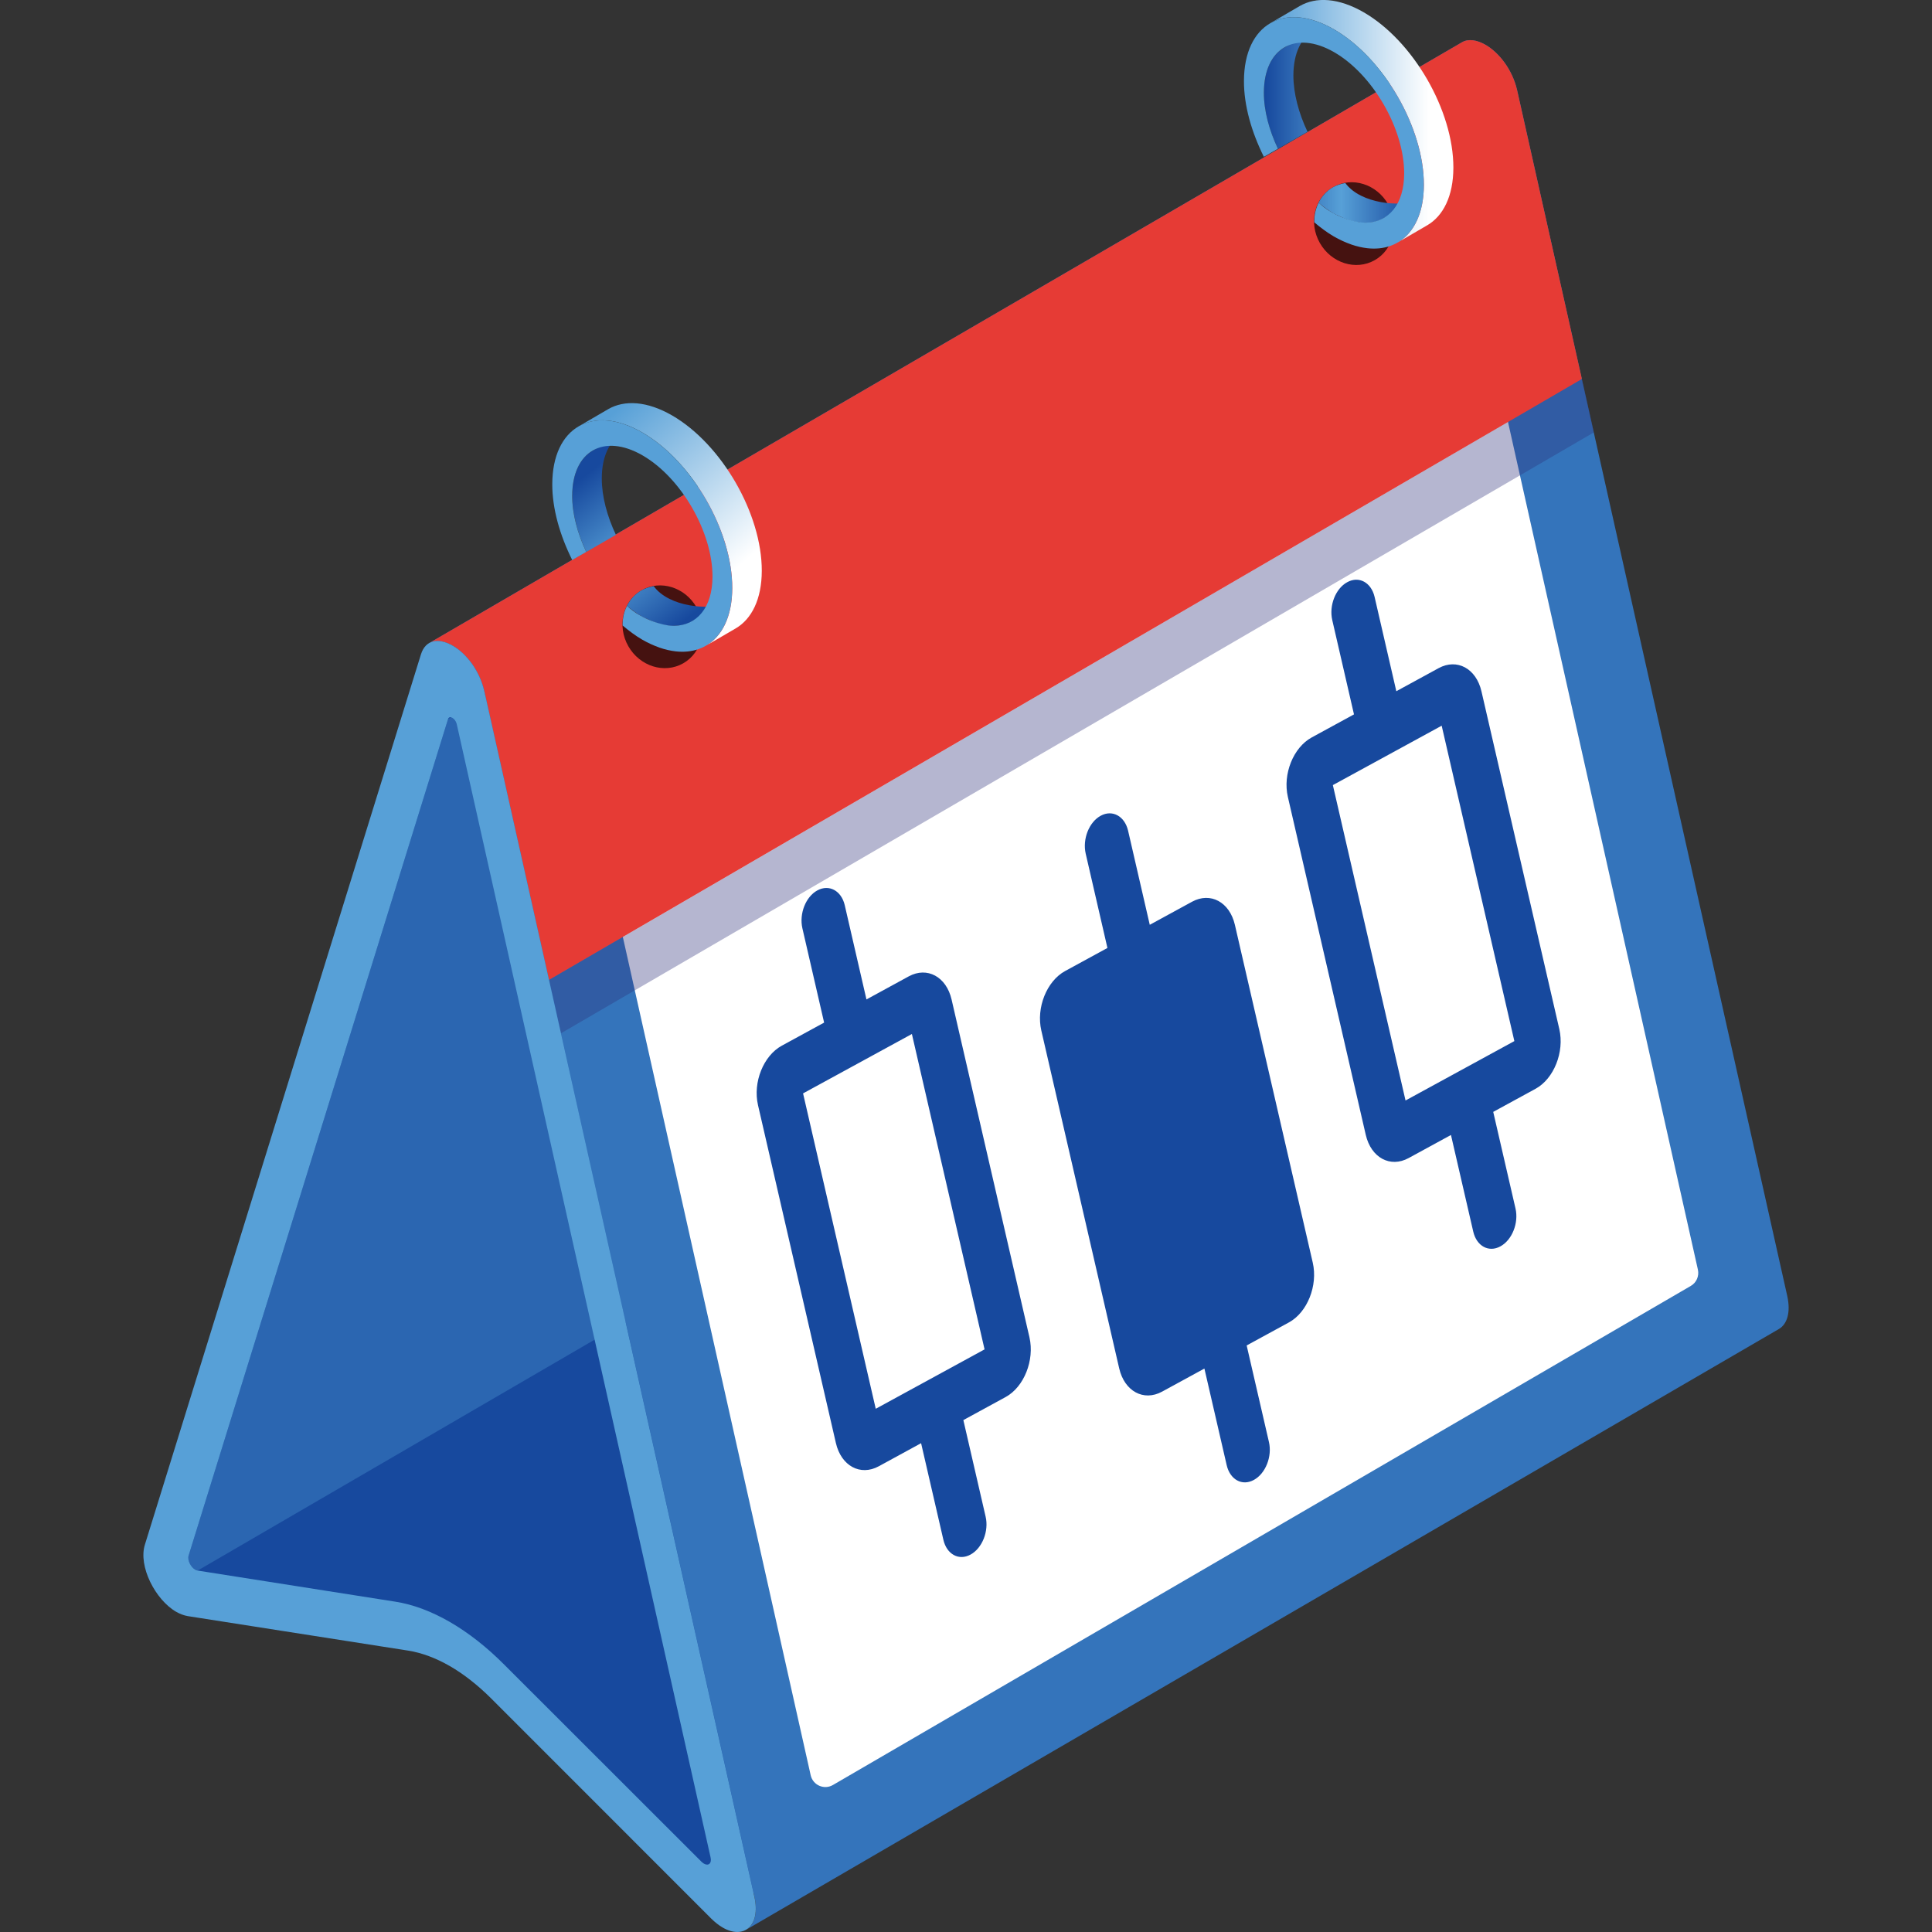
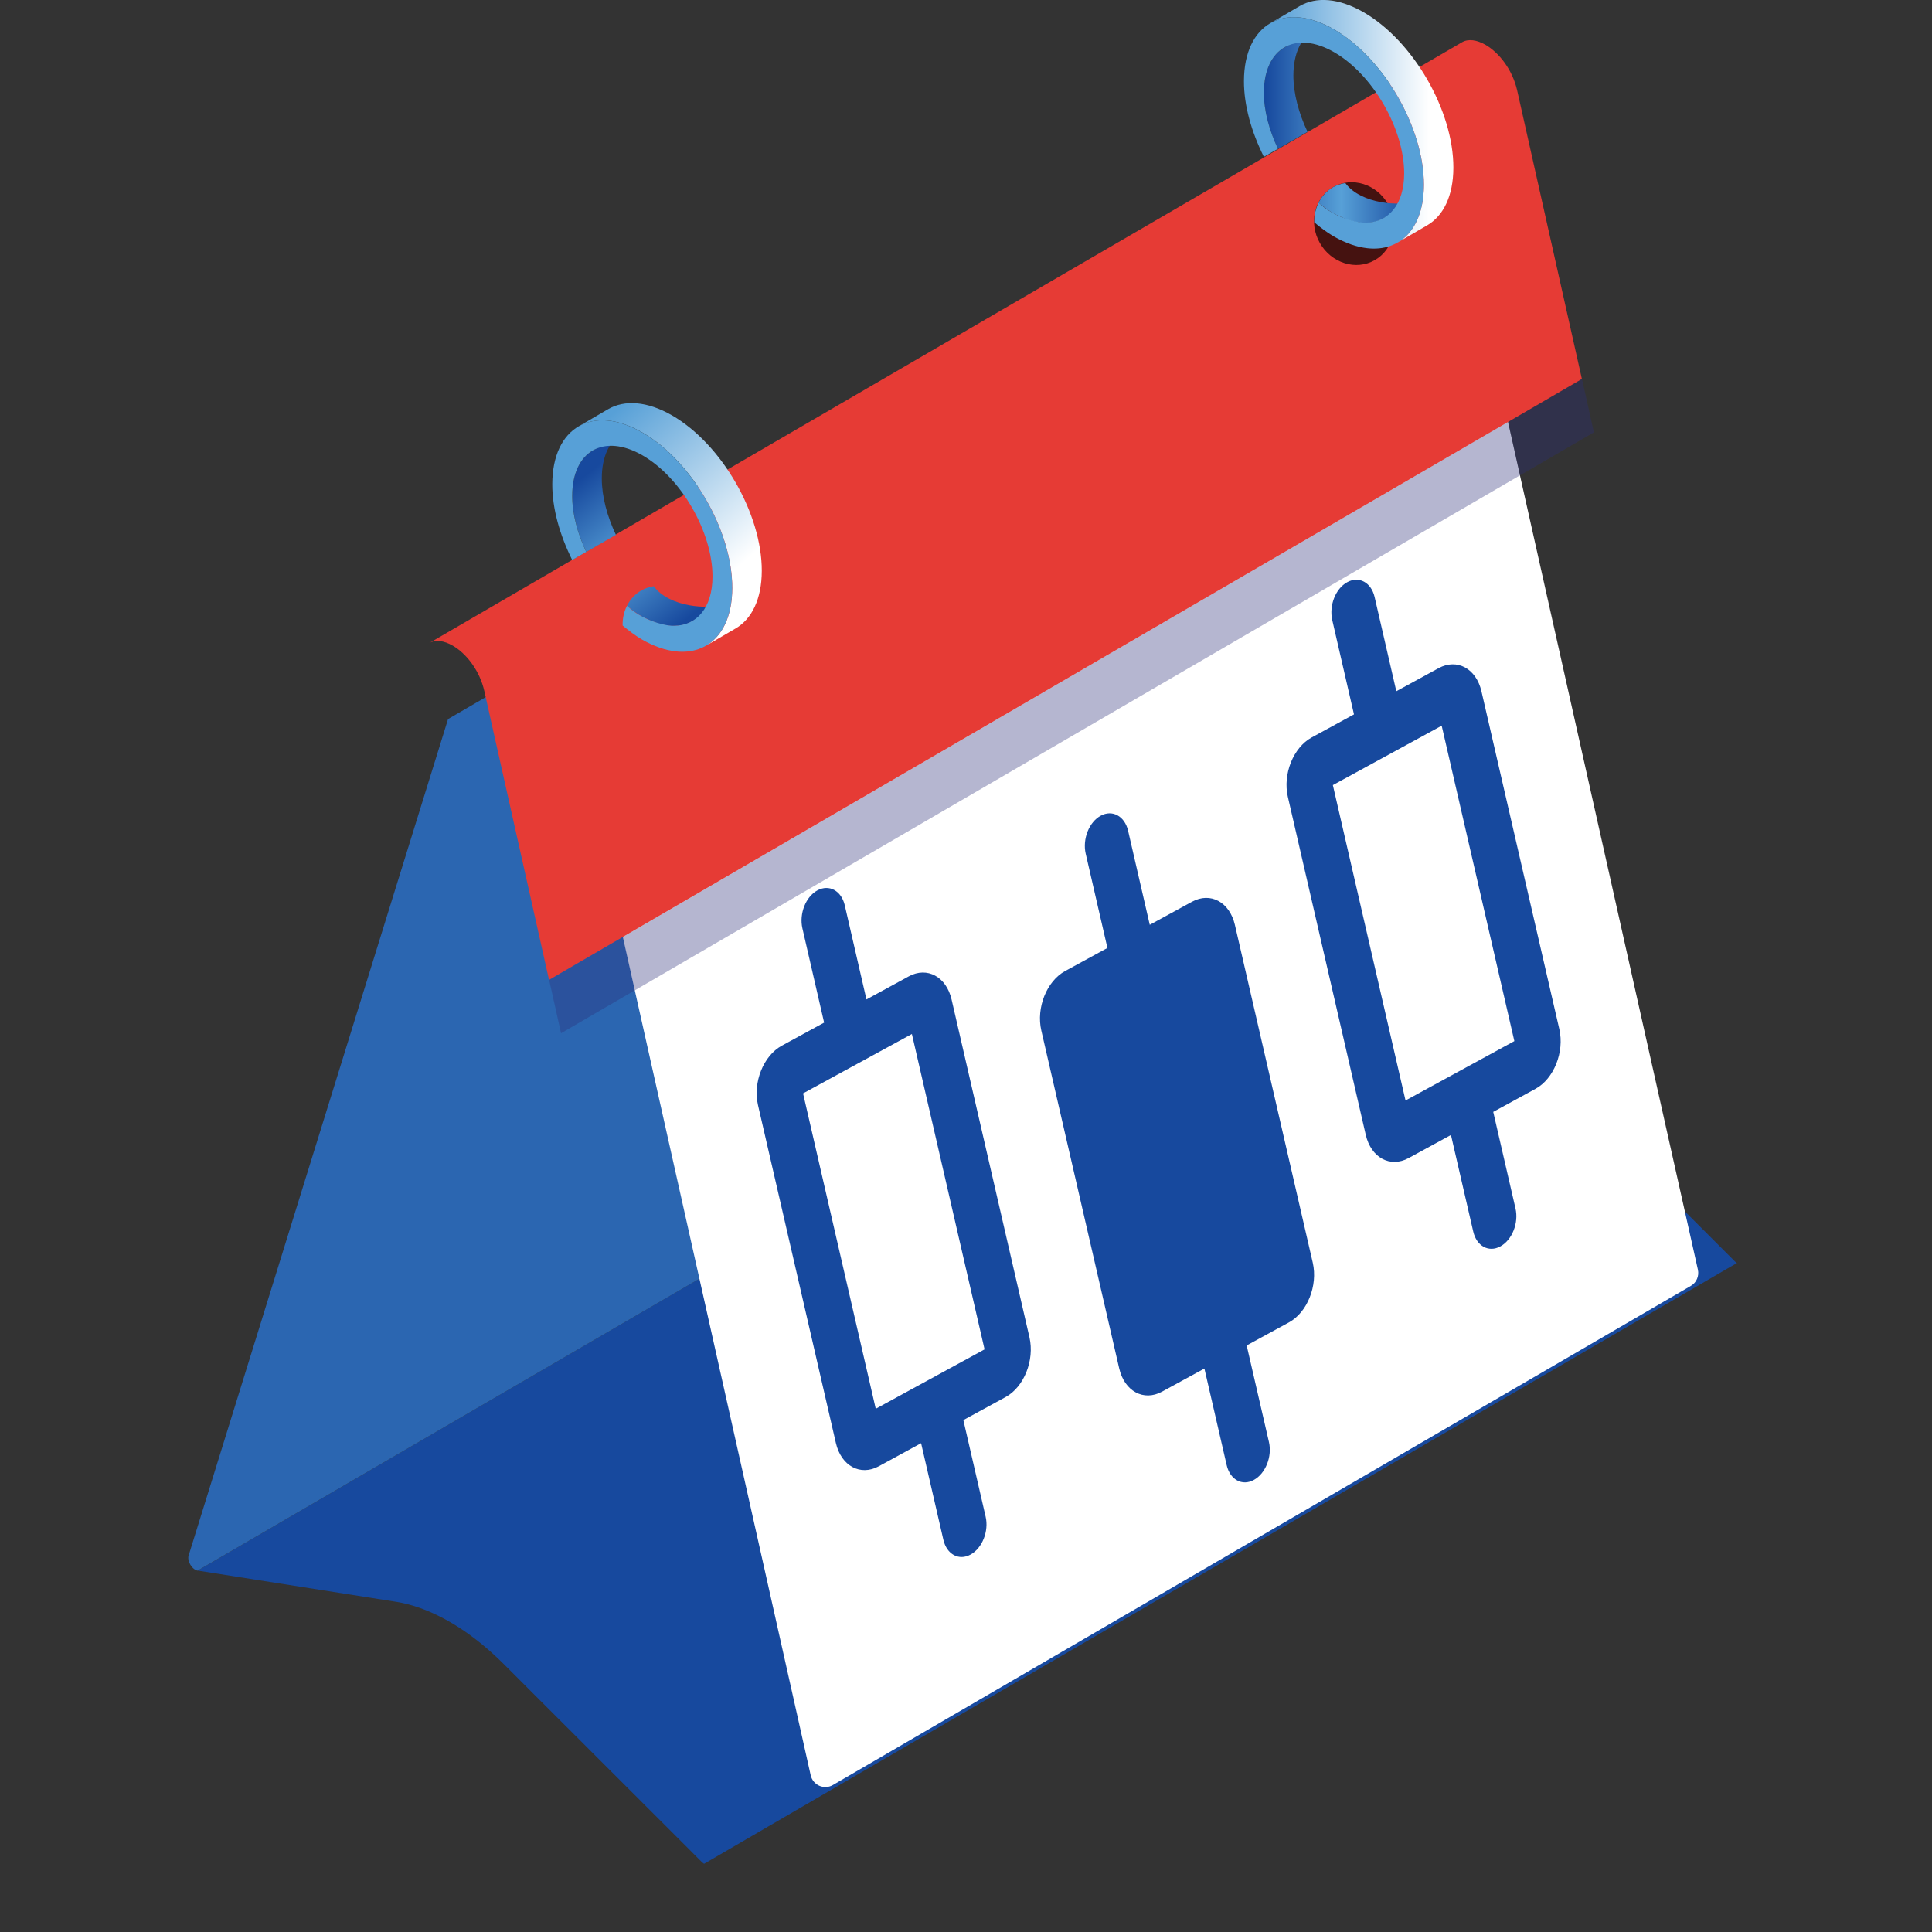
<svg xmlns="http://www.w3.org/2000/svg" viewBox="0 0 256 256">
  <rect x="0" y="0" width="256" height="256" fill="#333333" stroke="none" />
  <style>.st0{fill:#17499e}.st6{fill:#57a0d7}.st8{opacity:.7;fill:#010101}</style>
  <g id="Full">
-     <path d="M96.36 251.34l-29.15-29.16c-1.99-1.97-4.04-3.57-6.1-4.76-2.15-1.24-4.34-2.05-6.5-2.41l-29.28-4.59c-2.1-.21-4.12-2.91-3.24-5.58L58.65 86.96c6.63-3.86 129.54-75.36 136.3-79.3 1.2.51 2.67 2.28 3.12 4.26l35.79 159.74c.14.62.12 1.03.09 1.23L99.36 251.14c-.95.52-2.37.79-3 .2zM195.25 7.5" class="st0" />
    <path d="M229.82 167.08l-26.15-26.13c-2.32-2.32-4.74-4.23-7.2-5.65-2.48-1.43-4.91-2.33-7.23-2.69l-26.19-4.12L26.2 208.11l26.19 4.12c2.32.36 4.75 1.26 7.23 2.69 2.46 1.42 4.89 3.33 7.2 5.65l26.15 26.13c.11.11.22.2.33.26l136.86-79.61a1.68 1.68 0 0 1-.34-.27z" class="st0" />
    <path fill="#2b66b1" d="M161.85 126.51l34.37-110.85L59.37 95.28 24.99 206.13c-.18.6.28 1.52.87 1.86.11.06.22.11.33.12l136.86-79.61a1.1 1.1 0 0 1-.33-.12c-.59-.35-1.05-1.26-.87-1.87z" />
-     <path fill="#3474bb" d="M236.82 171.72L201.03 11.97c-.63-2.77-2.42-5.01-4.19-6.03-1.14-.66-2.28-.83-3.12-.34L56.87 85.21c.84-.49 1.98-.32 3.12.34 1.77 1.02 3.56 3.26 4.19 6.03l35.79 159.75c.49 2.21-.04 3.75-1.1 4.37l136.86-79.61c1.05-.62 1.58-2.16 1.09-4.37z" />
    <path fill="#fff" d="M74.7 89.22c-.13-.55-.27-1.1-.44-1.63l117.36-68.27 33.36 148.91c.19.85-.19 1.73-.94 2.16l-113.67 66.13c-1.17.68-2.65.03-2.95-1.29L74.7 89.22z" />
    <path fill="#e63b35" d="M201.03 11.97c-.63-2.77-2.42-5.01-4.19-6.03-1.14-.66-2.28-.83-3.12-.34L56.87 85.21c.84-.49 1.98-.32 3.12.34 1.77 1.02 3.56 3.26 4.19 6.03l8.57 38.26 136.68-79.51c.06-.04.11-.11.17-.15l-8.57-38.21z" />
    <path fill="#2d3079" d="M211.2 57.29l-1.59-7.12c-.06.04-.1.12-.17.15L72.76 129.84l1.58 7.07L211.2 57.29z" opacity=".35" />
-     <path id="_x31__14_" d="M99.96 251.33c.86 3.88-1.42 5.69-4.2 4.08-.5-.29-1.01-.69-1.52-1.19l-29.17-29.18c-1.77-1.76-3.63-3.22-5.47-4.28-1.86-1.07-3.7-1.75-5.48-2.04l-29.26-4.58c-.51-.09-1.03-.29-1.52-.57-2.76-1.6-5.04-6.03-4.14-8.9L55.77 86.73c.63-2.05 2.42-2.21 4.21-1.18 1.77 1.02 3.56 3.26 4.19 6.03l35.79 159.75zm-6.67-4.38c.58.33 1.06-.04.86-.86L60.52 95.94c-.09-.38-.33-.68-.57-.82-.24-.14-.49-.12-.58.16L24.99 206.13c-.18.6.28 1.52.87 1.86.11.06.22.11.33.12l26.19 4.12c2.32.36 4.75 1.26 7.23 2.69 2.46 1.42 4.89 3.33 7.2 5.65l26.15 26.13c.12.11.23.19.33.25" class="st6" />
    <linearGradient id="SVGID_1_" x1="79.43" x2="99.616" y1="55.757" y2="79.107" gradientUnits="userSpaceOnUse">
      <stop offset=".013" stop-color="#57a0d7" />
      <stop offset=".865" stop-color="#fff" />
    </linearGradient>
    <path fill="url(#SVGID_1_)" d="M89.06 55.05c-3.31-1.91-6.31-2.09-8.48-.83l-3.91 2.28c2.17-1.26 5.17-1.09 8.48.83 6.57 3.8 11.9 13.03 11.88 20.6-.01 3.75-1.34 6.39-3.48 7.63l3.91-2.28c2.14-1.24 3.47-3.88 3.48-7.63.02-7.57-5.31-16.8-11.88-20.6z" />
-     <ellipse cx="87.77" cy="83.06" class="st8" rx="5.2" ry="5.57" transform="rotate(-29.628 87.755 83.047)" />
    <linearGradient id="SVGID_2_" x1="77.68" x2="92.403" y1="62.477" y2="80.938" gradientUnits="userSpaceOnUse">
      <stop offset=".013" stop-color="#17499e" />
      <stop offset=".518" stop-color="#57a0d7" />
      <stop offset="1" stop-color="#17499e" />
    </linearGradient>
    <path fill="url(#SVGID_2_)" d="M86.62 77.67c-.56.1-1.12.27-1.64.56-.85.49-1.48 1.21-1.91 2.04.64.54 1.31 1.04 2 1.44.23.13.45.2.68.31 1.15.56 2.24.88 3.23.92.08 0 .15-.01.23-.01.41 0 .81-.01 1.18-.09.46-.1.9-.26 1.29-.49l1.1-.64 2.81-1.63c-1.55.67-6.87.44-8.97-2.41zm-4.17-20.25l-3.91 2.28c-1.67.97-2.71 3.04-2.71 5.97-.01 2.4.7 5 1.86 7.46l3.92-2.26c-1.16-2.46-1.87-5.07-1.87-7.47 0-2.94 1.04-5 2.71-5.98z" />
    <path d="M85.14 57.33c-6.57-3.8-11.94-.75-11.96 6.82-.01 3.24 1 6.76 2.64 10.05l1.86-1.07c-1.16-2.46-1.87-5.06-1.86-7.46.02-5.9 4.19-8.29 9.32-5.33 5.13 2.96 9.28 10.17 9.27 16.07-.01 4.13-2.09 6.48-5.09 6.51-.13 0-.26 0-.39-.01-.98-.05-3.88-.74-5.85-2.64-.41.79-.6 1.69-.58 2.61.83.7 1.68 1.34 2.57 1.86.78.45 1.55.8 2.29 1.06.01 0 .01.01.02.01.75.26 1.46.42 2.15.5 4.37.49 7.48-2.64 7.49-8.38.03-7.57-5.31-16.81-11.88-20.6z" class="st6" />
    <linearGradient id="SVGID_3_" x1="168.31" x2="192.583" y1="16.072" y2="16.072" gradientUnits="userSpaceOnUse">
      <stop offset=".013" stop-color="#57a0d7" />
      <stop offset=".865" stop-color="#fff" />
    </linearGradient>
    <path fill="url(#SVGID_3_)" d="M180.7 1.63c-3.31-1.91-6.31-2.09-8.48-.83l-3.91 2.28c2.17-1.26 5.17-1.09 8.48.83 6.57 3.8 11.9 13.03 11.88 20.6-.01 3.75-1.34 6.39-3.48 7.63l3.91-2.28c2.14-1.24 3.47-3.88 3.48-7.63.02-7.57-5.31-16.8-11.88-20.6z" />
    <ellipse cx="179.41" cy="29.64" class="st8" rx="5.2" ry="5.57" transform="rotate(-29.628 179.39 29.635)" />
    <linearGradient id="SVGID_4_" x1="167.464" x2="187.248" y1="16.772" y2="16.772" gradientUnits="userSpaceOnUse">
      <stop offset=".013" stop-color="#17499e" />
      <stop offset=".518" stop-color="#57a0d7" />
      <stop offset="1" stop-color="#17499e" />
    </linearGradient>
    <path fill="url(#SVGID_4_)" d="M178.26 24.25c-.56.1-1.12.27-1.64.56-.85.49-1.48 1.21-1.91 2.04.64.54 1.31 1.04 2 1.44.23.13.45.2.68.31 1.15.56 2.24.88 3.23.92.08 0 .15-.01.23-.01.41 0 .81-.01 1.19-.09.46-.1.9-.26 1.29-.49l1.1-.64 2.81-1.63c-1.56.67-6.88.44-8.98-2.41zm-4.17-20.24l-3.91 2.28c-1.67.97-2.71 3.04-2.71 5.97-.01 2.4.7 5 1.86 7.46l3.92-2.26c-1.16-2.46-1.87-5.07-1.87-7.47.01-2.95 1.04-5.01 2.71-5.98z" />
-     <path d="M176.79 3.91c-6.57-3.8-11.94-.75-11.96 6.82-.01 3.24 1 6.76 2.64 10.05l1.86-1.07c-1.16-2.46-1.87-5.06-1.86-7.46.02-5.9 4.19-8.29 9.32-5.33 5.13 2.96 9.28 10.17 9.27 16.07-.01 4.13-2.09 6.48-5.09 6.51-.13 0-.26 0-.39-.01-.98-.05-3.88-.74-5.85-2.64-.41.79-.6 1.69-.58 2.61.83.7 1.68 1.34 2.57 1.86.78.45 1.55.8 2.29 1.06.01 0 .01.01.02.01.75.26 1.46.42 2.15.5 4.37.49 7.48-2.64 7.49-8.38.02-7.57-5.31-16.81-11.88-20.6z" class="st6" />
+     <path d="M176.79 3.91c-6.57-3.8-11.94-.75-11.96 6.82-.01 3.24 1 6.76 2.64 10.05l1.86-1.07c-1.16-2.46-1.87-5.06-1.86-7.46.02-5.9 4.19-8.29 9.32-5.33 5.13 2.96 9.28 10.17 9.27 16.07-.01 4.13-2.09 6.48-5.09 6.51-.13 0-.26 0-.39-.01-.98-.05-3.88-.74-5.85-2.64-.41.79-.6 1.69-.58 2.61.83.7 1.68 1.34 2.57 1.86.78.45 1.55.8 2.29 1.06.01 0 .01.01.02.01.75.26 1.46.42 2.15.5 4.37.49 7.48-2.64 7.49-8.38.02-7.57-5.31-16.81-11.88-20.6" class="st6" />
    <path d="M116.04 186.67l-9.63-41.79 14.42-7.87 9.63 41.79-14.42 7.87m-7.73-68.69c-1.55.84-2.43 3.09-1.99 5.02l2.88 12.5-5.61 3.06c-2.43 1.33-3.85 4.85-3.15 7.88l10.32 44.77c.7 3.03 3.24 4.41 5.68 3.08l5.61-3.06 2.95 12.79c.44 1.93 2.05 2.82 3.6 1.97 1.55-.84 2.45-3.1 2-5.03l-2.95-12.79 5.61-3.06c2.43-1.33 3.84-4.87 3.15-7.9l-10.32-44.77c-.7-3.03-3.24-4.39-5.67-3.07l-5.61 3.06-2.88-12.5c-.45-1.91-2.07-2.79-3.62-1.95M145.85 108.09c-1.55.84-2.43 3.09-1.99 5.02l2.88 12.5-5.61 3.06c-2.43 1.33-3.85 4.85-3.15 7.88l10.32 44.77c.7 3.03 3.24 4.41 5.68 3.08l5.61-3.06 2.95 12.79c.44 1.93 2.05 2.82 3.6 1.97 1.55-.84 2.45-3.1 2-5.03l-2.95-12.79 5.61-3.06c2.43-1.33 3.84-4.87 3.15-7.9l-10.32-44.77c-.7-3.03-3.24-4.39-5.67-3.07l-5.61 3.06-2.88-12.5c-.46-1.91-2.08-2.79-3.62-1.95M186.24 145.82l-9.63-41.79 14.42-7.87 9.63 41.79-14.42 7.87m-7.72-68.68c-1.55.84-2.43 3.09-1.99 5.02l2.88 12.5-5.61 3.06c-2.43 1.33-3.85 4.85-3.15 7.88l10.32 44.77c.7 3.03 3.24 4.41 5.68 3.08l5.61-3.06 2.95 12.79c.44 1.93 2.05 2.82 3.6 1.97 1.55-.84 2.45-3.1 2-5.03l-2.95-12.79 5.61-3.06c2.43-1.33 3.84-4.87 3.15-7.9L196.3 91.6c-.7-3.03-3.24-4.39-5.67-3.07l-5.61 3.06-2.88-12.5c-.45-1.92-2.07-2.8-3.62-1.95" class="st0" />
  </g>
</svg>